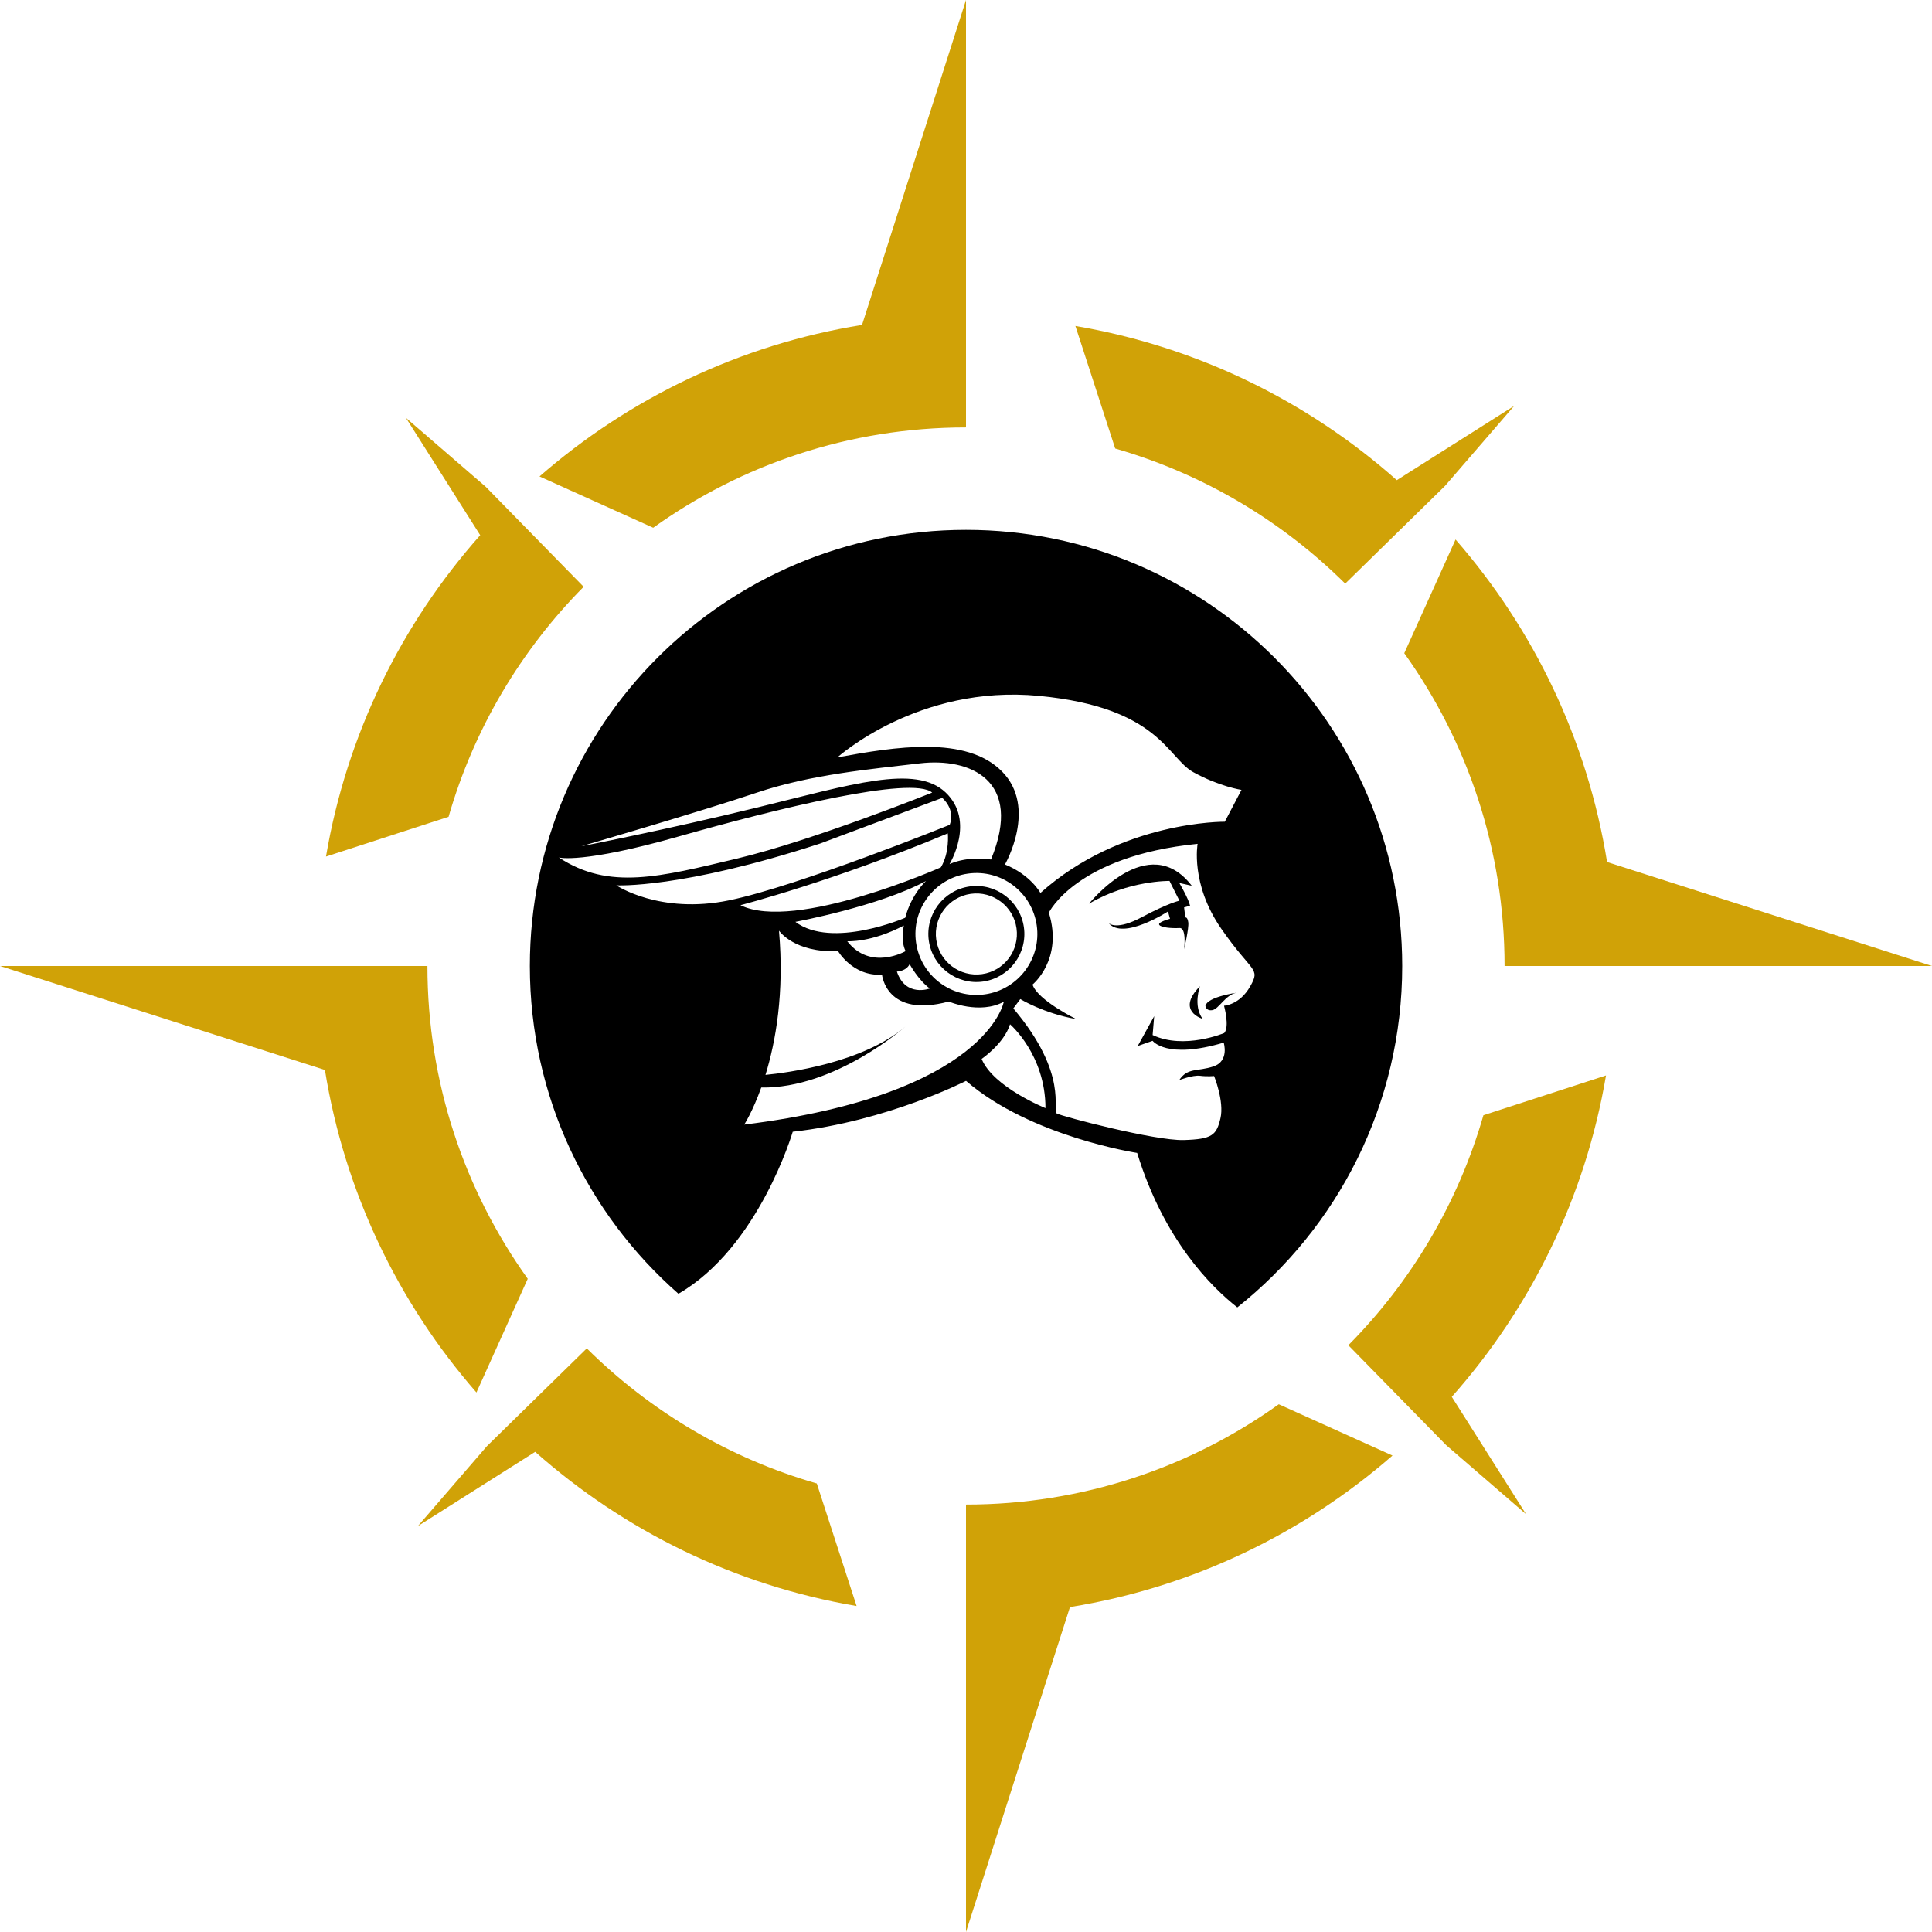
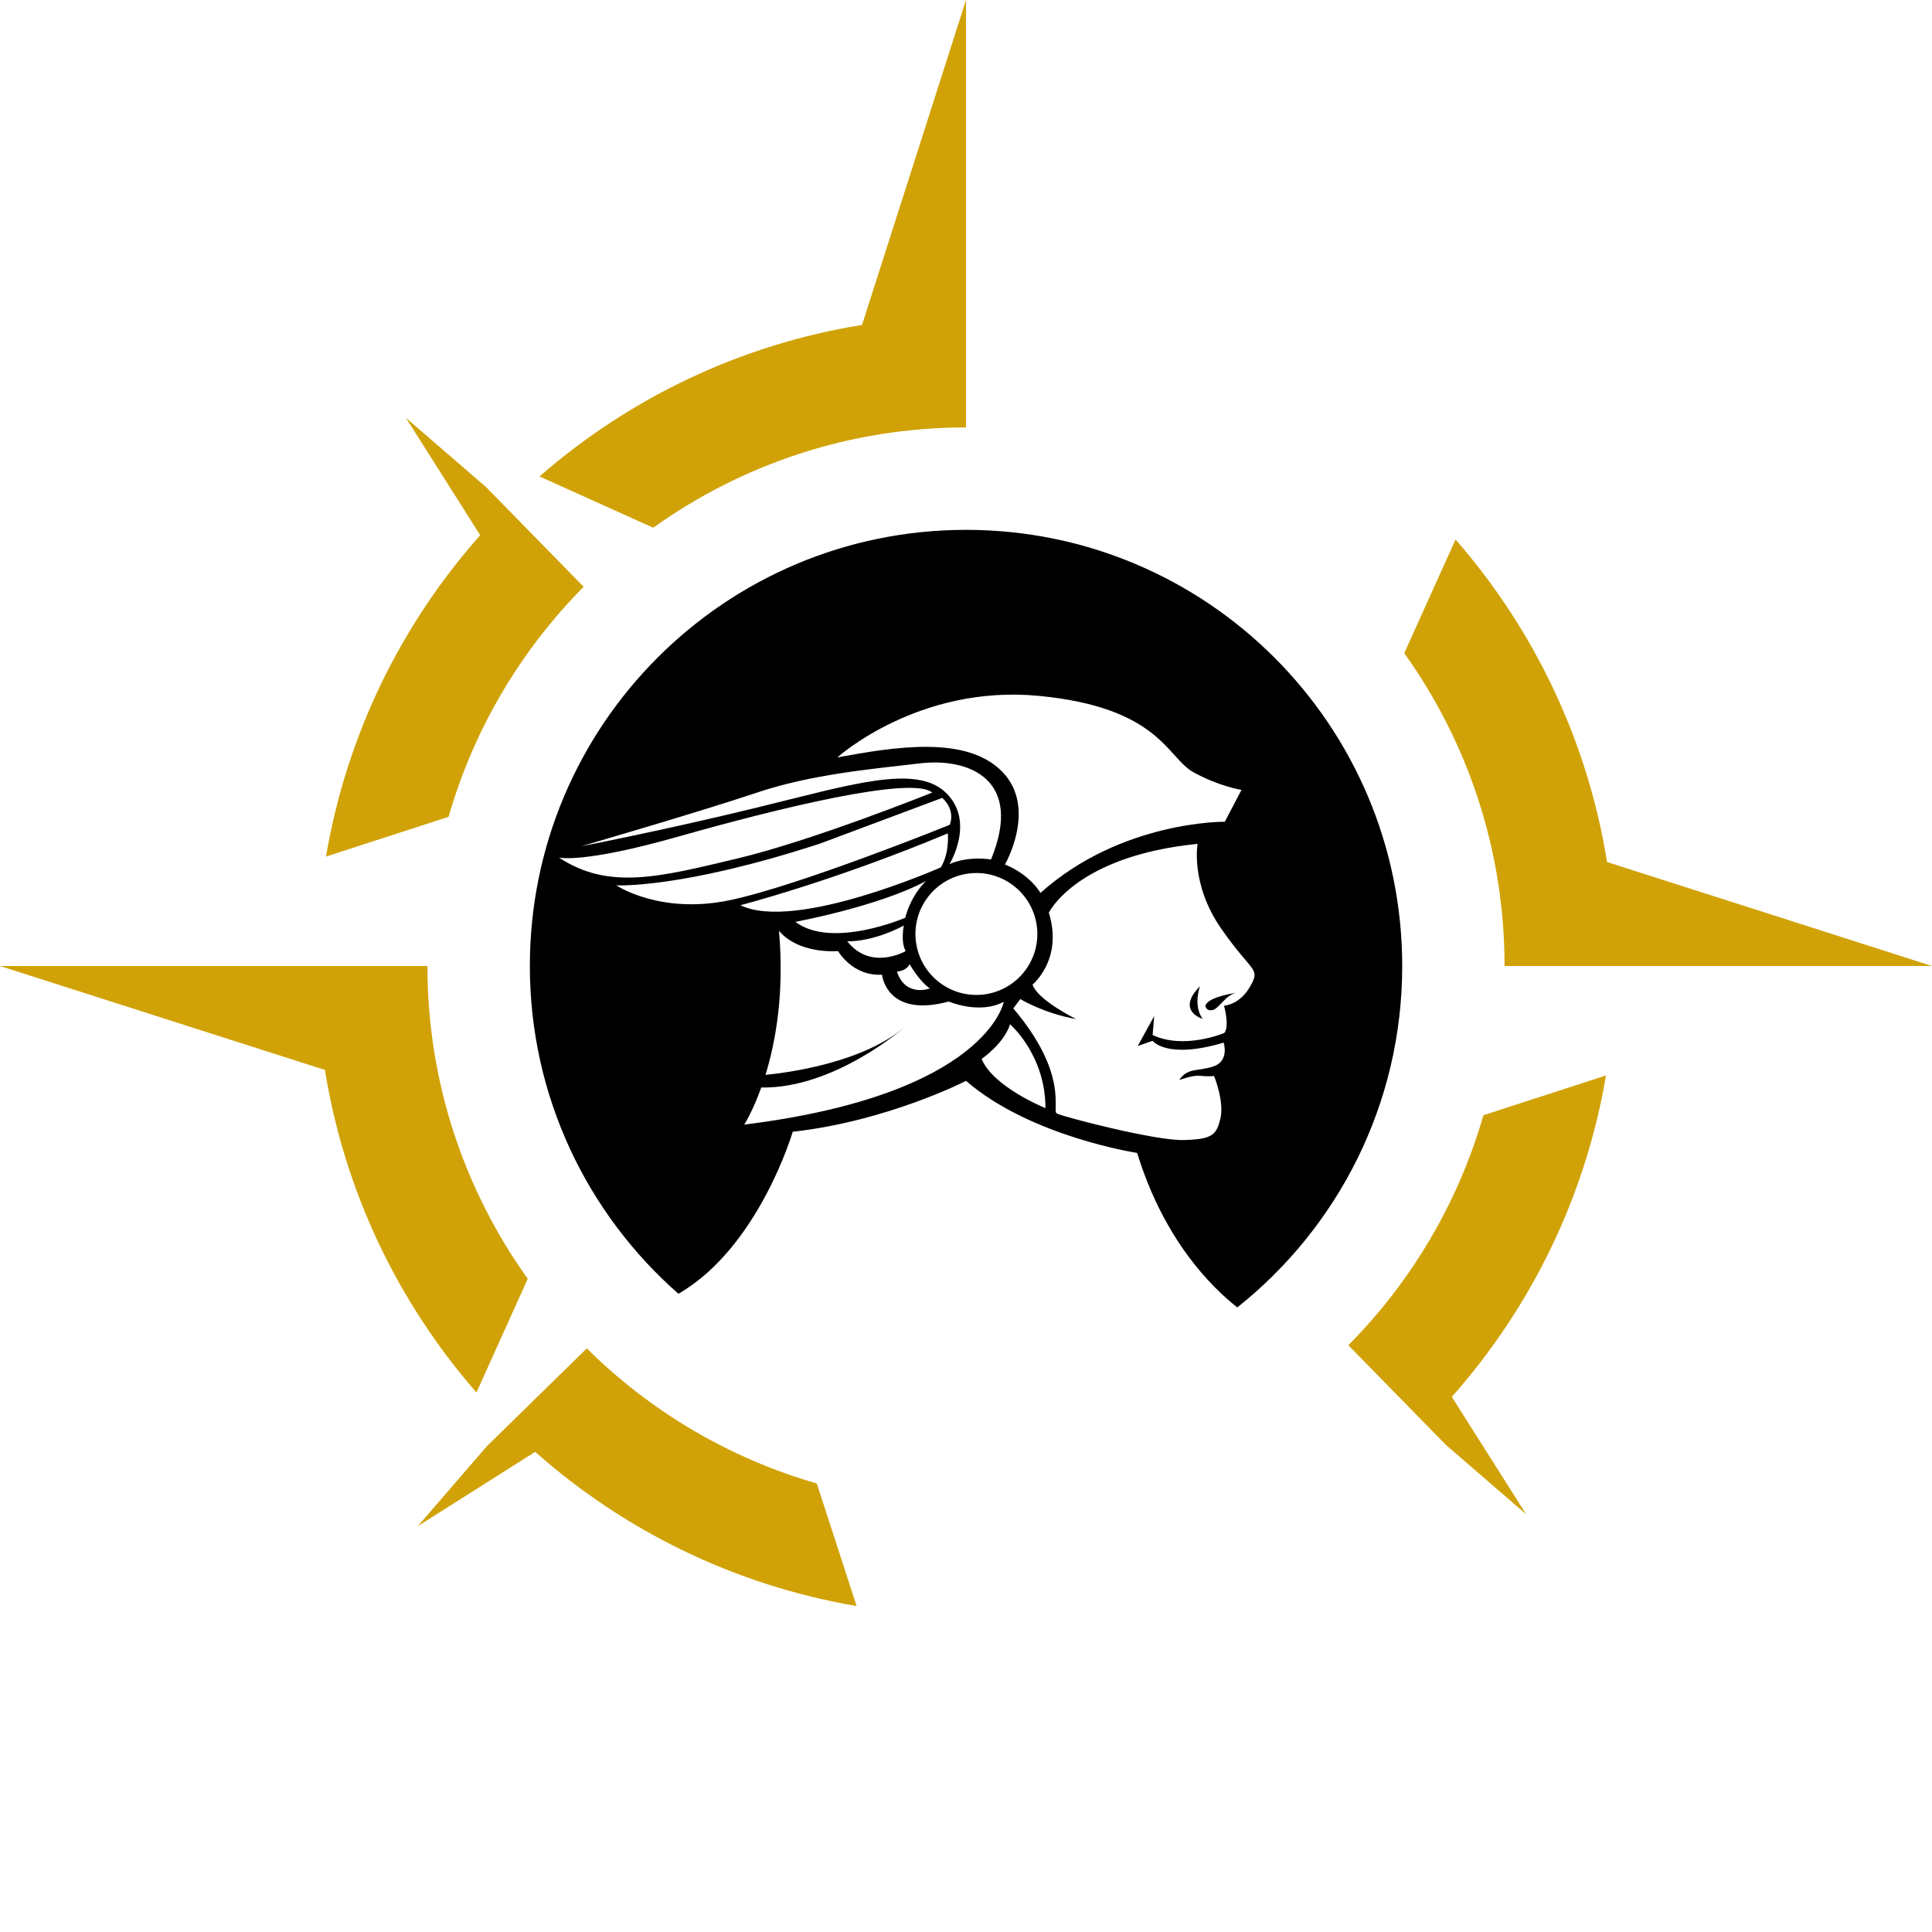
<svg xmlns="http://www.w3.org/2000/svg" version="1.1" id="Layer_1" x="0px" y="0px" width="89.276px" height="89.276px" viewBox="135.362 205.362 89.276 89.276" xml:space="preserve">
  <g>
    <g>
      <g>
-         <path d="M190.134,247.759l-0.056-0.467l0.276-0.077c-0.073-0.332-0.497-1.05-0.497-1.05l0.574,0.126     c-2.008-2.612-4.747,0.831-4.747,0.831c1.834-1.086,3.72-1.052,3.72-1.052l0.458,0.913c0,0-0.51,0.105-1.738,0.761     c-1.144,0.611-1.494,0.311-1.538,0.266c0.666,0.825,2.747-0.529,2.747-0.529l0.094,0.338c0,0-0.572,0.148-0.499,0.276     s0.587,0.172,0.934,0.15s0.216,0.981,0.216,0.981s0.231-0.975,0.193-1.243C190.234,247.714,190.134,247.759,190.134,247.759z" />
        <path d="M190.811,250.934c-1.129,1.149,0.122,1.508,0.122,1.508C190.483,251.824,190.811,250.934,190.811,250.934z" />
-         <path d="M180.791,250.718c1.211-0.173,2.057-1.298,1.884-2.509s-1.298-2.057-2.509-1.884c-1.211,0.172-2.057,1.297-1.884,2.509     C178.455,250.043,179.58,250.889,180.791,250.718z M180.217,246.666c1.022-0.144,1.973,0.568,2.117,1.592     c0.144,1.022-0.568,1.973-1.592,2.117c-1.024,0.144-1.973-0.568-2.117-1.592C178.481,247.761,179.194,246.813,180.217,246.666z" />
        <path d="M191.063,251.836c0,0,0.015,0.251,0.317,0.204c0.302-0.047,0.596-0.699,1.114-0.803     C192.493,251.238,191.169,251.419,191.063,251.836z" />
        <path d="M180,229.846c-11.132,0-20.154,9.024-20.154,20.154c0,6.038,2.659,11.453,6.866,15.146     c3.716-2.143,5.282-7.487,5.282-7.487c4.374-0.486,8.008-2.351,8.008-2.351c2.976,2.58,7.907,3.33,7.907,3.33     c1.238,4.035,3.446,6.212,4.628,7.138c4.641-3.692,7.62-9.384,7.62-15.776C200.154,238.868,191.132,229.846,180,229.846z      M183.371,237.518c5.582,0.538,5.921,2.857,7.132,3.525c1.211,0.668,2.227,0.819,2.227,0.819l-0.771,1.472     c0,0-4.783-0.056-8.52,3.291c0,0-0.448-0.832-1.639-1.316c0,0,1.517-2.623-0.137-4.298c-1.654-1.676-4.933-1.14-7.607-0.651     C174.058,240.363,177.789,236.98,183.371,237.518z M177.127,248.131c0,0-0.156,0.728,0.084,1.181c0,0-1.613,0.936-2.698-0.456     C174.514,248.858,175.609,248.928,177.127,248.131z M172.116,247.96c0,0,3.87-0.718,6.036-1.888c0,0-0.677,0.611-0.96,1.699     C177.191,247.773,173.805,249.233,172.116,247.96z M177.396,249.914c0,0,0.399,0.735,0.932,1.125c0,0-1.119,0.426-1.521-0.782     C176.807,250.255,177.229,250.251,177.396,249.914z M177.692,248.916c-0.219-1.539,0.853-2.964,2.393-3.184     s2.964,0.853,3.184,2.393c0.219,1.539-0.853,2.964-2.393,3.184C179.336,251.528,177.911,250.456,177.692,248.916z      M170.327,241.992c2.505-0.844,5.25-1.087,7.545-1.356s4.802,0.763,3.283,4.444c0,0-1.014-0.188-1.916,0.212     c0,0,1.213-1.982-0.178-3.308c-1.391-1.324-4.371-0.366-8.715,0.694c-4.344,1.059-8.117,1.787-8.117,1.787     S167.822,242.837,170.327,241.992z M166.725,244.015c4.47-1.271,10.802-2.829,11.711-2.027c0,0-5.494,2.211-9.028,3.051     c-3.534,0.84-5.912,1.476-8.22-0.053C161.188,244.988,162.255,245.286,166.725,244.015z M163.841,246.273     c0,0,2.987,0.169,9.424-1.933c3.542-1.326,5.636-2.108,5.636-2.108s0.626,0.51,0.347,1.245c0,0-6.979,2.824-10.191,3.488     C165.846,247.628,163.841,246.273,163.841,246.273z M179.16,243.872c0,0,0.092,0.885-0.321,1.569c0,0-6.731,2.991-9.263,1.749     C169.577,247.191,173.893,246.078,179.16,243.872z M169.751,257.329c0,0,0.386-0.592,0.788-1.714     c3.403,0.06,6.654-2.811,6.654-2.811c-1.967,1.676-5.439,2.128-6.459,2.227c0.469-1.524,0.879-3.774,0.624-6.664     c0,0,0.707,1.037,2.73,0.945c0,0,0.671,1.17,2.031,1.089c0,0,0.191,2.019,3.084,1.241c0,0,1.429,0.615,2.544,0.009     C181.746,251.652,180.986,255.934,169.751,257.329z M180.722,254.294c0,0,1.035-0.707,1.313-1.601c0,0,1.635,1.401,1.637,3.874     C183.673,256.566,181.262,255.601,180.722,254.294z M193.134,250.939c-0.489,0.866-1.211,0.896-1.211,0.896     s0.27,0.971,0.009,1.262c0,0-1.851,0.782-3.309,0.092l0.073-0.872l-0.761,1.38l0.688-0.24c0,0,0.632,0.872,3.285,0.084     c0,0,0.27,0.851-0.473,1.099c-0.742,0.247-1.196,0.043-1.582,0.632c0,0,0.621-0.24,0.962-0.199     c0.341,0.043,0.649,0.011,0.649,0.011s0.476,1.172,0.294,1.952c-0.182,0.778-0.377,0.969-1.699,1.007s-5.619-1.089-5.863-1.228     c-0.244-0.139,0.587-1.783-2.01-4.856l0.324-0.431c0,0,1.072,0.66,2.58,0.924c0,0-1.781-0.872-2.016-1.594     c0,0,1.425-1.153,0.754-3.322c0,0,1.253-2.618,6.874-3.18c0,0-0.341,1.847,1.086,3.911     C193.221,250.334,193.626,250.073,193.134,250.939z" />
      </g>
      <g>
        <g>
          <path fill="#D0A207" d="M165.546,229.748c4.074-2.914,9.062-4.635,14.454-4.635v-5.121v-6.699v-7.931l-4.804,15.015      c-5.653,0.909-10.776,3.401-14.904,7.001L165.546,229.748z" />
-           <path fill="#D0A207" d="M186.894,226.088c4.065,1.17,7.706,3.343,10.629,6.242l4.616-4.519l3.191-3.694l-5.423,3.433      c-4.102-3.639-9.21-6.167-14.852-7.125L186.894,226.088z" />
          <path fill="#D0A207" d="M150.426,244.943l5.664-1.837c1.17-4.065,3.343-7.706,6.242-10.629l-4.519-4.616l-3.694-3.191      l3.433,5.423C153.911,234.194,151.384,239.301,150.426,244.943z" />
          <path fill="#D0A207" d="M200.252,235.546c2.914,4.074,4.635,9.062,4.635,14.454h11.82l0,0h7.931l-15.015-4.804      c-0.909-5.653-3.401-10.776-7.001-14.904L200.252,235.546z" />
          <path fill="#D0A207" d="M159.748,264.454c-2.914-4.076-4.635-9.062-4.635-14.454h-5.121h-6.699h-7.931l15.015,4.804      c0.909,5.653,3.401,10.776,7.001,14.904L159.748,264.454z" />
          <path fill="#D0A207" d="M209.574,255.057l-5.664,1.838c-1.17,4.065-3.343,7.706-6.242,10.629l4.519,4.616l0,0l3.694,3.191      l-3.433-5.422C206.089,265.806,208.616,260.699,209.574,255.057z" />
          <path fill="#D0A207" d="M173.106,273.912c-4.065-1.17-7.706-3.343-10.629-6.242l-4.616,4.519l0,0l-3.191,3.694l5.423-3.433      c4.102,3.639,9.21,6.167,14.852,7.125L173.106,273.912z" />
-           <path fill="#D0A207" d="M194.454,270.252c-4.074,2.914-9.062,4.635-14.454,4.635v5.121v6.699v7.931l4.804-15.015      c5.653-0.909,10.776-3.401,14.904-7.001L194.454,270.252z" />
        </g>
      </g>
    </g>
  </g>
</svg>